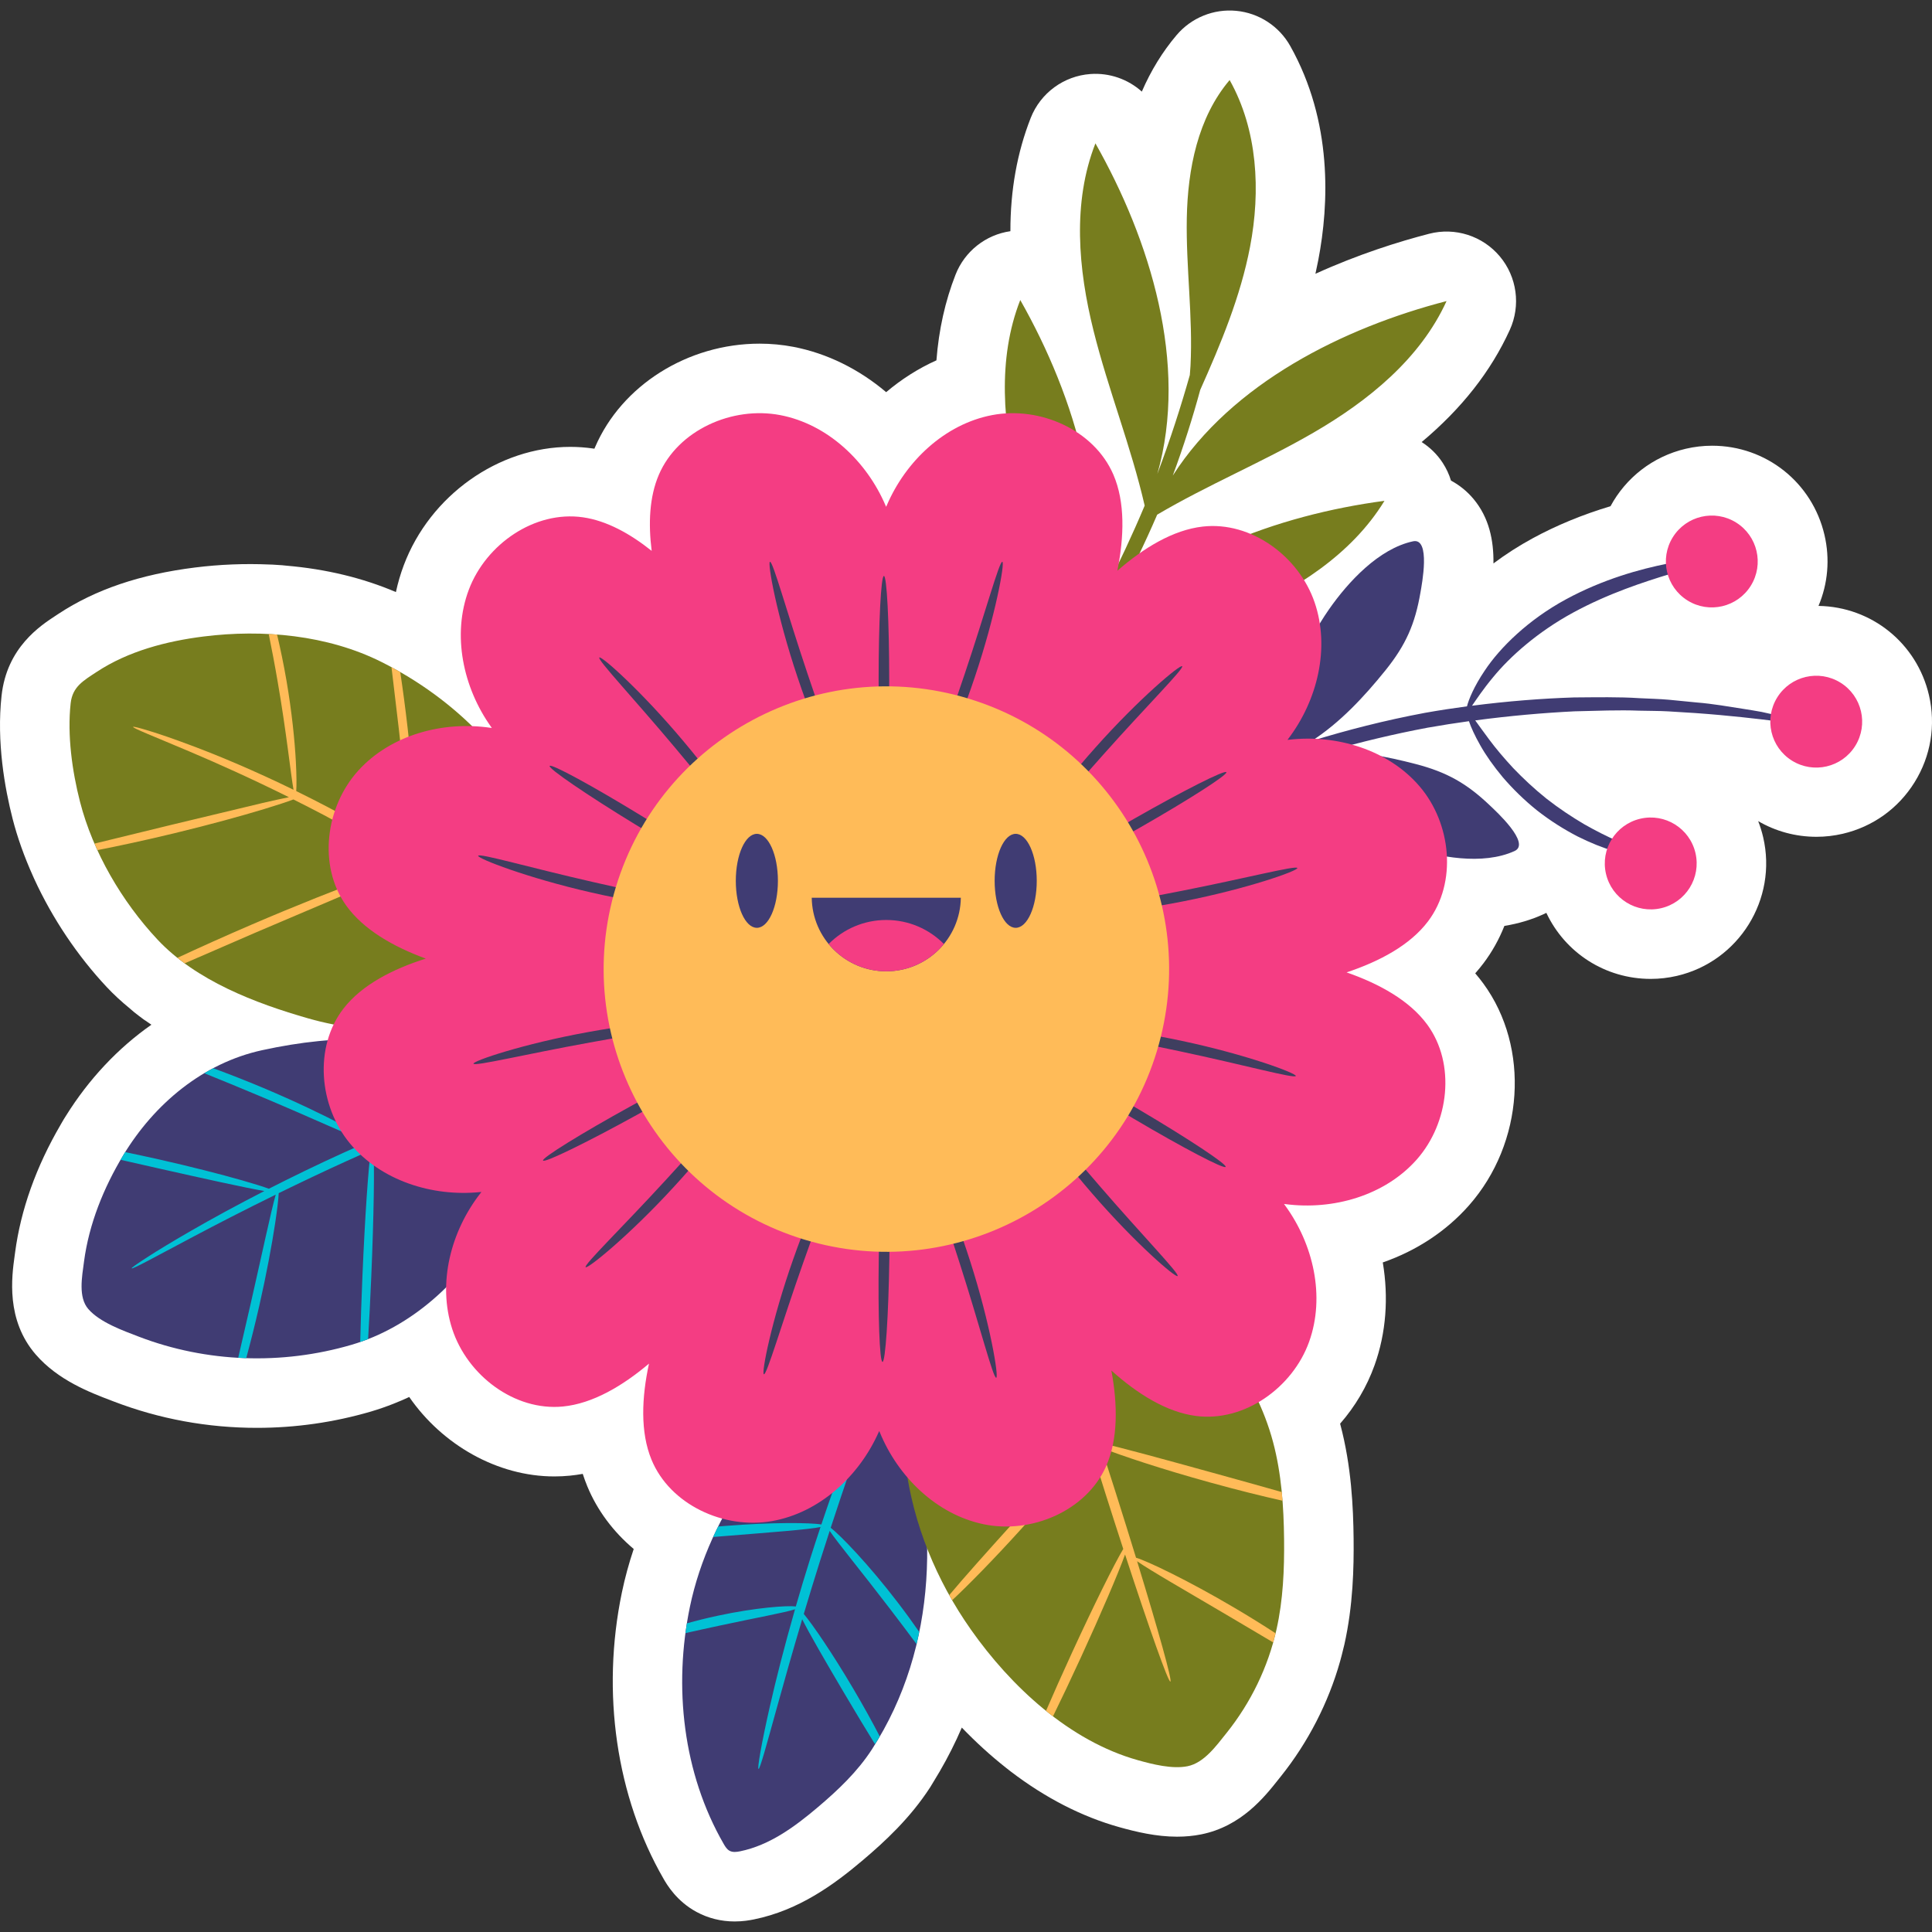
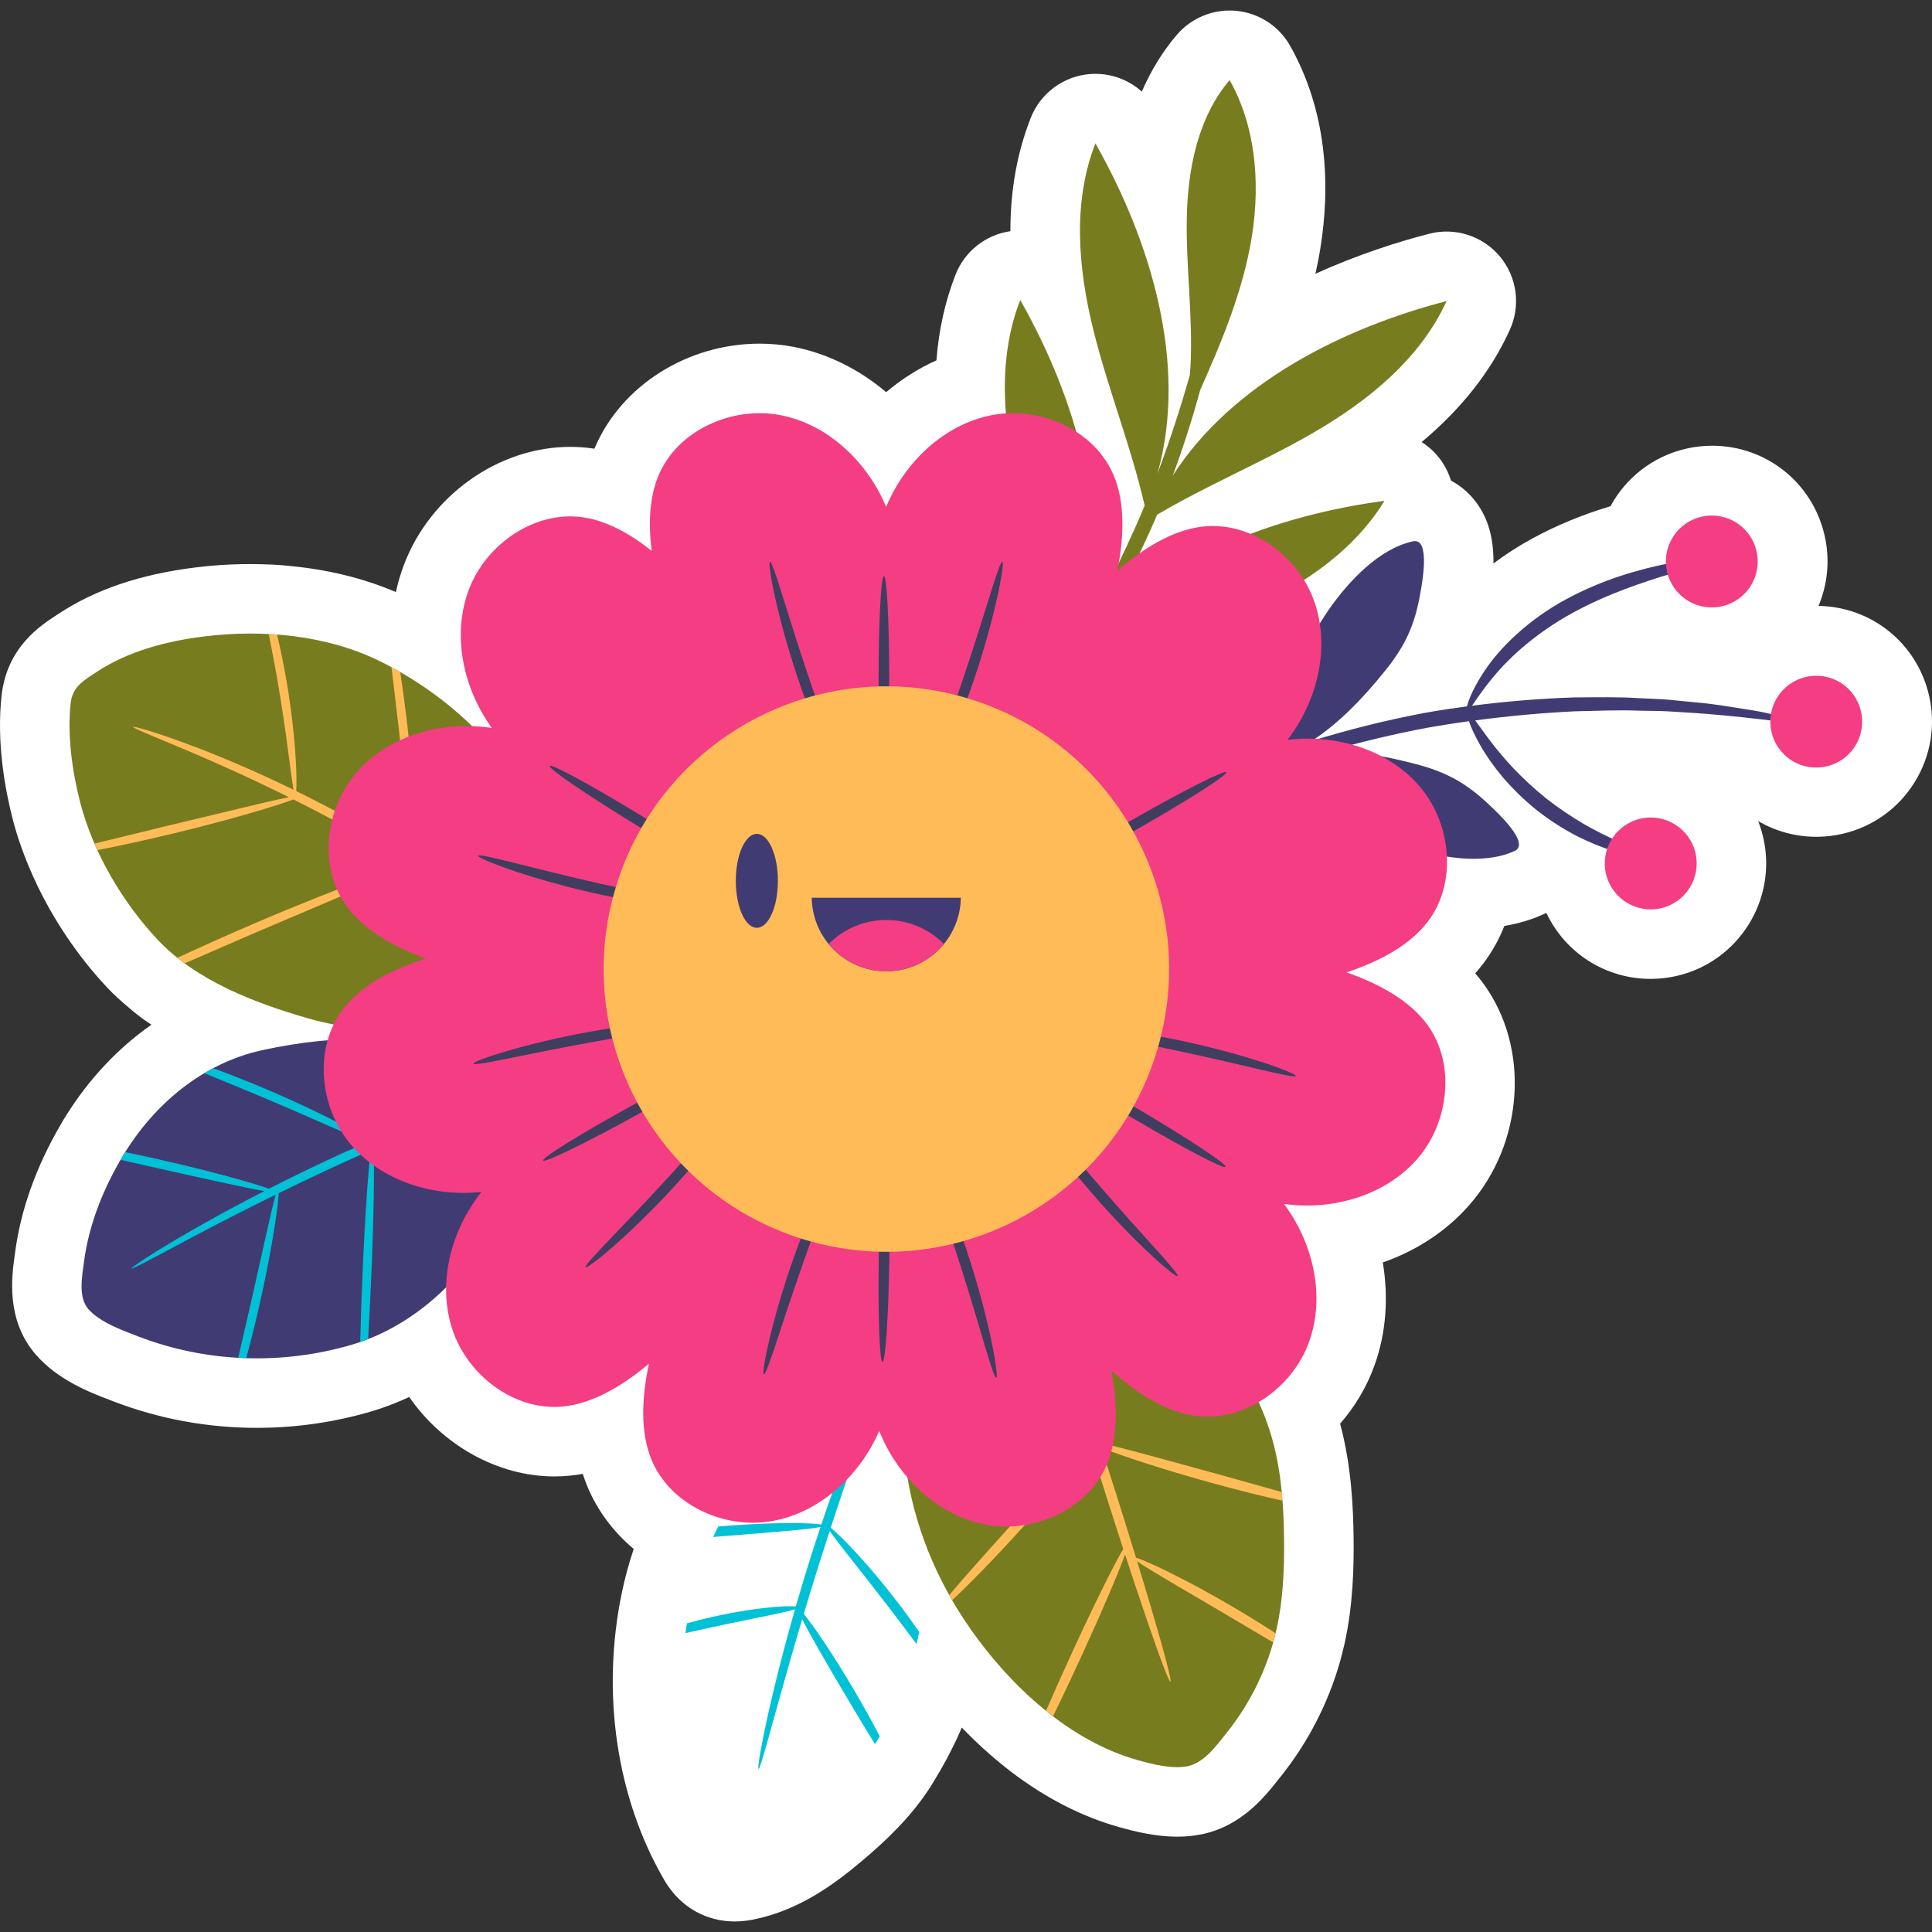
<svg xmlns="http://www.w3.org/2000/svg" version="1.1" id="Capa_1" x="0px" y="0px" viewBox="0 0 512 512" style="enable-background:new 0 0 512 512;" xml:space="preserve" width="512" height="512">
  <rect x="0" y="0" width="512" height="512" fill="#333333" stroke="none" />
  <g>
    <path style="fill:#FFFFFF;" d="M8.759,232.215c0.014,0.034,0.091,0.203,0.106,0.236l0.237,0.53   c4.797,10.433,11.429,20.318,19.172,28.585c1.813,1.936,3.818,3.796,6.244,5.786c0.331,0.306,0.674,0.601,1.029,0.884   c0.835,0.663,1.679,1.312,2.542,1.941c0.372,0.27,0.751,0.525,1.137,0.764c0.295,0.21,0.595,0.417,0.895,0.624   c-8.831,6.175-16.574,14.406-22.642,24.135c-0.199,0.311-0.398,0.622-0.611,0.977c-0.223,0.367-0.437,0.741-0.65,1.117   l-0.161,0.283c-6.497,11.14-10.554,22.519-12.055,33.826l-0.125,0.92c-0.763,5.512-2.353,16.979,5.613,26.158   c5.915,6.815,14.375,10.038,19.973,12.17l0.729,0.278c12.067,4.622,24.821,6.967,37.907,6.967c10.239,0,20.405-1.455,30.229-4.328   c1.053-0.309,2.089-0.655,3.14-1.015c0.945-0.326,1.881-0.679,2.813-1.044c0.048-0.019,0.096-0.037,0.144-0.057   c1.35-0.533,2.696-1.113,4.027-1.734c8.776,12.699,23.376,21.053,38.447,21.053c1.365,0,2.742-0.067,4.094-0.199   c1.144-0.113,2.293-0.272,3.442-0.478c0.36,1.112,0.755,2.199,1.194,3.263c2.638,6.403,6.905,12.087,12.314,16.639   c-1.288,3.838-2.339,7.694-3.14,11.55c-5.512,26.506-1.482,54.159,11.067,75.89c0.842,1.456,3.411,5.886,8.719,8.75   c3.097,1.673,6.503,2.522,10.122,2.522c2.171,0,3.945-0.309,5.107-0.546c11.945-2.436,21.222-9.249,28.725-15.593   c5.898-4.989,12.647-11.203,17.982-19.449c0.331-0.511,0.641-1.03,1.012-1.674c0.521-0.84,1.024-1.685,1.519-2.533   c2.175-3.736,4.123-7.603,5.836-11.585c3.768,3.916,7.709,7.505,11.739,10.674l0.206,0.164c0.359,0.286,0.719,0.57,1.046,0.819   c9.174,6.998,18.824,11.949,28.687,14.715c4.48,1.256,9.812,2.54,15.375,2.54c2.209,0,4.348-0.204,6.363-0.607   c10.64-2.127,16.802-9.911,20.481-14.56l0.662-0.832c7.169-8.95,12.597-19.496,15.687-30.475c0.298-1.048,0.557-2.102,0.804-3.123   c0.117-0.444,0.23-0.888,0.328-1.322c2.322-10.38,2.528-20.451,2.449-28.073c-0.091-8.257-0.571-19.161-3.531-30.287   c-0.014-0.056-0.029-0.114-0.046-0.172c3.975-4.544,7.085-9.787,9.124-15.473c3.08-8.576,3.751-17.998,2.185-27.257   c8.903-3.092,16.792-8.25,22.853-15.125c14.578-16.538,16.217-41.803,3.811-58.767c-0.679-0.929-1.401-1.837-2.163-2.724   c0.774-0.874,1.509-1.769,2.199-2.686c2.272-3.009,4.126-6.336,5.529-9.881c3.696-0.603,7.155-1.633,10.342-3.086   c0.262-0.12,0.52-0.245,0.775-0.374c4.96,10.556,15.579,17.502,27.655,17.502c2.334,0,4.675-0.269,6.958-0.801   c16.425-3.832,26.674-20.312,22.846-36.745c-0.343-1.471-0.786-2.896-1.321-4.267c4.555,2.66,9.846,4.155,15.451,4.155   c2.334,0,4.672-0.27,6.958-0.802c7.958-1.856,14.717-6.7,19.032-13.639c4.315-6.94,5.668-15.146,3.814-23.101   c-3.207-13.758-15.2-23.417-29.27-23.647c2.497-5.909,3.068-12.434,1.583-18.799c-3.245-13.926-15.492-23.651-29.785-23.651   c-2.334,0-4.675,0.27-6.958,0.801c-8.812,2.055-15.924,7.747-19.961,15.234c-7.378,2.209-14.279,5.05-20.606,8.489   c-3.624,1.966-7.126,4.215-10.415,6.67c0.082-6.107-1.139-12.143-5.308-17.115c-1.681-2.004-3.703-3.636-5.946-4.839   c-0.496-1.636-1.228-3.217-2.19-4.695c-1.472-2.261-3.387-4.123-5.584-5.512c10.645-8.918,18.358-18.753,23.362-29.729   c2.945-6.463,1.914-14.043-2.651-19.482c-4.567-5.442-11.853-7.768-18.728-5.992c-8.155,2.112-18.829,5.465-30.133,10.608   c0.271-1.212,0.525-2.435,0.763-3.666c2.831-14.773,3.84-36.599-7.433-56.696c-2.953-5.263-8.294-8.745-14.3-9.323   c-5.996-0.582-11.914,1.821-15.816,6.422c-3.732,4.403-6.807,9.403-9.22,14.98c-3.655-3.278-8.546-5.02-13.609-4.66   c-7.083,0.505-13.245,5.037-15.84,11.647c-3.598,9.176-5.392,19.121-5.38,30.006c-6.529,0.935-12.1,5.307-14.535,11.508   c-2.746,7-4.44,14.601-5.068,22.717c-4.759,2.135-9.246,4.985-13.322,8.432c-7.184-6.076-15.648-10.299-24.614-12.015   c-2.91-0.556-5.91-0.838-8.92-0.838c-19.035,0-36.564,11.032-43.618,27.449c-0.055,0.131-0.11,0.261-0.166,0.392   c-0.139-0.022-0.281-0.042-0.42-0.062c-1.969-0.283-3.979-0.425-5.98-0.425c-19.035,0-37.18,12.904-44.124,31.38   c-0.868,2.307-1.559,4.682-2.08,7.099c-8.788-3.753-18.536-6.102-29.051-6.999c-0.345-0.046-0.695-0.083-1.05-0.109l-2.154-0.141   c-0.098-0.006-0.362-0.023-0.461-0.029c-0.269-0.014-0.535-0.023-0.803-0.025c-6.591-0.29-13.235-0.021-19.759,0.797   c-14.55,1.826-26.365,5.833-36.115,12.252l-0.638,0.419c-4.246,2.77-13.079,8.533-14.476,21.309   c-1.346,12.272,0.859,24.534,2.943,32.662C4.614,221.942,6.433,227.046,8.759,232.215z" />
    <g>
-       <path style="fill:#403C73;" d="M226.451,364.02c-21.137,13.472-38.474,37.061-43.613,61.776    c-4.409,21.204-1.86,44.151,8.971,62.906c0.397,0.687,0.837,1.4,1.535,1.777c0.837,0.452,1.859,0.324,2.792,0.134    c7.781-1.586,14.446-6.479,20.509-11.607c5.388-4.557,10.583-9.47,14.415-15.395c17.654-27.293,18.011-61.514,8.227-91.77" />
      <path style="fill:#403C73;" d="M128.051,282.269c-19.406-8.38-38.442-8.334-58.551-3.965    c-15.708,3.413-28.64,14.263-36.856,27.881c-5.175,8.578-9.057,18.165-10.379,28.138c-0.54,4.074-1.569,9.466,1.137,12.585    c3.062,3.528,9.143,5.697,13.378,7.32c17.962,6.882,37.914,7.56,56.358,2.165c15.803-4.622,29.302-16.838,37.156-31.298    c5.29-9.738,8.436-20.483,11.105-31.239" />
      <path style="fill:#777D1E;" d="M135.965,269.825c-17.231,4.157-37.067,4.987-54.266,0.065    c-14.012-4.011-29.759-10.002-39.977-20.913c-9.379-10.014-17.093-23.157-20.523-36.515c-2.086-8.121-3.4-17.65-2.476-26.072    c0.484-4.412,3.363-5.999,6.933-8.349c8.339-5.489,18.467-8.13,28.279-9.36c15.732-1.973,32.844-0.419,47.173,6.753    c19.563,9.792,36.282,26.316,43.486,46.972" />
      <g>
        <path style="fill:#403C73;" d="M471.046,189.602c-1.367-0.304-2.759-0.614-4.187-0.932c-1.538-0.3-3.223-0.542-5.029-0.84     c-3.618-0.546-7.727-1.314-12.326-1.68c-2.35-0.231-4.751-0.467-7.207-0.707c-2.508-0.229-5.13-0.273-7.839-0.419     c-5.421-0.36-11.222-0.235-17.329-0.195c-8.5,0.276-17.607,0.982-27.031,2.2c1.126-1.618,2.904-4.341,5.611-7.585     c4.444-5.424,11.759-11.974,21.185-17.097c9.435-5.131,18.842-8.137,25.665-10.231c6.844-2.072,11.149-3.309,11.036-3.877     c-0.099-0.514-4.589-0.262-11.726,1.136c-7.1,1.421-16.973,4.076-26.893,9.465c-9.931,5.388-17.446,12.743-21.525,18.903     c-2.846,4.216-4.225,7.632-4.687,9.444c-3.669,0.493-7.378,1.055-11.131,1.724c-10.611,1.987-20.682,4.573-30.01,7.444     c7.49-4.837,13.9-11.708,19.547-18.723c5.415-6.727,7.844-12.295,9.275-20.662c0.335-1.958,2.782-14.536-1.978-13.516     c-9.065,1.949-17.182,10.741-22.264,18.024c-6.378,9.139-10.327,19.742-13.546,30.412c-0.881,2.921-1.845,5.952-3.302,8.609     c-4.311,1.59-8.438,3.14-12.248,4.877c-2.483,1.095-4.919,2.064-7.184,3.165c-2.211,1.094-4.374,2.164-6.491,3.211     c-4.171,1.969-7.743,4.141-10.934,5.931c-1.584,0.917-3.074,1.74-4.406,2.565c-1.223,0.803-2.416,1.585-3.586,2.353     c-4.292,2.851-6.586,4.532-6.438,4.765c0.375,0.607,10.024-5.411,26.592-13.068c2.128-0.959,4.302-1.94,6.526-2.942     c2.272-1.015,4.709-1.9,7.188-2.916c3.981-1.69,8.301-3.187,12.799-4.751c2.297,1.222,4.476,2.804,6.561,4.351     c8.95,6.64,18.446,12.792,29.018,16.319c8.424,2.811,20.185,5.022,28.622,1.176c4.428-2.022-5.041-10.654-6.479-12.026     c-6.141-5.86-11.413-8.879-19.773-11.045c-7.39-1.915-15.157-3.421-22.771-3.48c8.205-2.31,16.887-4.433,26.001-6.14     c3.687-0.657,7.329-1.219,10.932-1.719c0.532,1.558,1.511,3.783,3.041,6.46c1.442,2.558,3.457,5.434,5.952,8.424     c2.539,2.949,5.586,5.987,9.103,8.798c3.545,2.777,7.202,5.044,10.655,6.838c3.484,1.741,6.746,3.041,9.567,3.856     c5.639,1.667,9.296,1.787,9.389,1.306c0.13-0.597-3.257-1.695-8.411-3.958c-2.585-1.114-5.573-2.616-8.787-4.44     c-3.185-1.879-6.578-4.11-9.933-6.736c-3.327-2.661-6.278-5.451-8.839-8.118c-2.514-2.708-4.663-5.271-6.341-7.531     c-1.569-2.083-2.794-3.832-3.727-5.107c9.164-1.22,18.021-1.997,26.301-2.406c6.02-0.138,11.744-0.387,17.102-0.173     c2.678,0.073,5.271,0.039,7.755,0.185c2.434,0.151,4.815,0.299,7.145,0.444c18.206,1.301,29.359,3.517,29.496,2.817     C478.809,191.512,476.07,190.751,471.046,189.602z" />
        <ellipse transform="matrix(0.528 -0.849 0.849 0.528 87.824 455.474)" style="fill:#F43D83;" cx="453.707" cy="148.72" rx="12.173" ry="12.173" />
        <path style="fill:#F43D83;" d="M449.316,226.06c1.527,6.547-2.544,13.093-9.091,14.619c-6.547,1.526-13.093-2.544-14.619-9.091     c-1.527-6.547,2.543-13.093,9.091-14.619C441.244,215.442,447.79,219.512,449.316,226.06z" />
        <ellipse transform="matrix(0.528 -0.849 0.849 0.528 64.846 499.017)" style="fill:#F43D83;" cx="481.395" cy="191.166" rx="12.173" ry="12.173" />
      </g>
      <path style="fill:#00C1D5;" d="M237.952,424.722c-7.787-10.195-15.288-17.91-17.806-19.844    c3.748-11.47,7.313-21.688,10.091-29.492c1-2.812,1.887-5.305,2.643-7.449l-1.228-0.748c-0.935,2.135-2.003,4.655-3.176,7.525    c-3.141,7.676-6.963,17.827-10.809,29.293c-2.741-0.504-13.14-0.618-25.535,0.386c-0.607,0.049-1.201,0.101-1.798,0.153    c-0.458,0.921-0.918,1.84-1.344,2.772c1.101-0.088,2.216-0.178,3.356-0.268c11.984-0.971,22.071-1.718,25.099-2.376    c-0.905,2.71-1.81,5.469-2.708,8.31c-1.38,4.378-2.653,8.633-3.838,12.745c-2.351-0.296-10.749,0.318-20.581,2.433    c-2.974,0.632-5.769,1.336-8.285,2.044c-0.138,0.86-0.257,1.722-0.372,2.586c2.778-0.622,5.897-1.319,9.215-2.024    c9.293-2,17.225-3.425,19.811-4.294c-2.815,9.82-5.068,18.697-6.664,25.735c-2.305,10.15-3.353,16.506-3.013,16.582    c0.378,0.085,2.074-6.118,4.839-16.121c1.79-6.482,4.068-14.567,6.74-23.552c1.875,3.768,6.118,11.096,11.094,19.513    c3.068,5.178,5.908,9.915,8.201,13.603c0.429-0.692,0.843-1.39,1.251-2.09c-1.907-3.689-4.353-8.136-7.158-12.871    c-5.413-9.157-10.548-16.66-12.967-19.559c1.335-4.465,2.754-9.119,4.27-13.929c0.871-2.758,1.738-5.44,2.598-8.08    c2.013,3.028,8.582,10.974,15.96,20.636c2.557,3.33,4.933,6.503,7.06,9.36c0.258-1.075,0.475-2.159,0.696-3.242    C241.892,430.005,240.007,427.399,237.952,424.722z" />
      <path style="fill:#777D1E;" d="M246.797,342.347c-13.584,29.869-7.98,63.242,10.502,89.513    c10.606,15.076,26.123,29.524,44.239,34.603c3.884,1.089,9.105,2.417,13.155,1.608c4.385-0.876,7.595-5.369,10.38-8.846    c6.398-7.988,10.981-17.435,13.218-27.425c1.747-7.803,2.088-15.855,2.004-23.851c-0.092-8.662-0.685-17.383-2.91-25.755    c-4.668-17.561-16.754-33.022-32.669-41.79" />
      <path style="fill:#FFBB58;" d="M321.401,390.303c-13.383-3.692-24.876-6.864-29.959-7.945    c-6.975-21.49-12.512-37.225-13.102-37.037c-0.581,0.184,3.812,15.729,10.326,36.786c-3.189,2.905-11.002,11.358-20.107,21.402    c-7.131,7.879-13.374,14.876-16.984,19.204c0.251,0.45,0.521,0.892,0.779,1.339c4.094-3.801,10.84-10.644,18.18-18.753    c8.715-9.613,15.75-18.231,18.466-22.112c1.259,4.06,2.592,8.314,3.983,12.697c1.613,5.086,3.189,9.986,4.693,14.601    c-2.431,4.085-7.768,14.84-13.654,27.646c-2.55,5.548-4.868,10.755-6.811,15.261c0.609,0.491,1.222,0.977,1.844,1.451    c2.212-4.514,4.741-9.842,7.388-15.599c5.464-11.887,9.889-22.252,11.713-27.287c6.453,19.751,11.452,33.862,12.011,33.684    c0.535-0.17-3.15-13.371-8.824-31.905c3.14,2.248,12.961,7.859,24.456,14.65c4.188,2.465,8.12,4.805,11.612,6.873    c0.227-0.805,0.424-1.618,0.619-2.431c-3.255-2.12-6.924-4.411-10.877-6.738c-12.364-7.304-23.199-12.445-26.093-13.278    c-1.695-5.524-3.558-11.499-5.536-17.734c-1.248-3.933-2.472-7.751-3.659-11.417c5.155,2.054,16.026,5.681,28.827,9.212    c7.132,1.975,13.754,3.613,19.185,4.835c-0.059-0.768-0.125-1.535-0.199-2.301C334.475,393.923,328.181,392.18,321.401,390.303z" />
      <path style="fill:#00C1D5;" d="M136.142,289.293l-1.355-1.177c-0.648,0.219-1.311,0.445-1.99,0.678    c-9.256,3.168-21.389,7.771-34.638,13.534c-1.335-0.881-3.82-2.309-7.18-4.079c-5.283-2.784-12.722-6.363-21.121-9.903    c-4.747-1.998-9.272-3.758-13.35-5.251c-0.797,0.421-1.582,0.864-2.358,1.324c4.394,1.775,9.442,3.83,14.795,6.092    c13.062,5.485,23.999,10.536,28.321,12.202c-2.106,0.921-4.235,1.866-6.389,2.845c-6.976,3.177-13.554,6.379-19.621,9.468    c-1.529-0.557-3.979-1.326-7.176-2.239c-5.601-1.6-13.396-3.602-22.065-5.556c-3.062-0.689-6.02-1.324-8.83-1.902    c-0.179,0.287-0.368,0.568-0.543,0.857c-0.233,0.386-0.448,0.785-0.676,1.175c3.007,0.686,6.206,1.411,9.532,2.162    c12.657,2.846,23.547,5.266,28.561,6.113c-7.408,3.797-13.994,7.399-19.366,10.502c-5.004,2.887-9.003,5.309-11.713,7.071    c-2.716,1.752-4.177,2.785-4.094,2.925c0.083,0.139,1.701-0.628,4.555-2.135c3.932-2.09,7.92-4.209,12.055-6.406    c5.96-3.157,13.319-6.949,21.581-11.004c-1.193,4.11-3.592,15.529-6.651,28.936c-1.171,5.17-2.302,10.027-3.293,14.296    c0.707,0.039,1.414,0.08,2.122,0.103c1.128-4.146,2.317-8.851,3.461-13.878c1.928-8.49,3.357-16.245,4.207-21.887    c0.557-3.697,0.872-6.458,0.939-7.957c5.627-2.754,11.656-5.622,17.987-8.505c2.181-0.991,4.332-1.952,6.46-2.892    c-0.667,4.21-1.591,17.583-2.264,33.474c-0.268,6.323-0.461,12.238-0.579,17.358c0.702-0.242,1.397-0.505,2.089-0.777    c0.297-4.908,0.584-10.517,0.837-16.482c0.691-16.314,0.893-29.991,0.547-33.849c13.231-5.831,25.282-10.662,34.426-14.173    C134.307,289.995,135.215,289.647,136.142,289.293z" />
      <path style="fill:#FFBB58;" d="M130.162,241.476c-2.201-1.772-5.484-4.208-9.621-7.107c-2.972-2.087-6.417-4.398-10.227-6.829    c0.078-1.724,0.031-4.914-0.17-9.196c-0.306-6.555-0.996-15.597-2.133-25.545c-0.602-5.245-1.268-10.201-1.937-14.675    c-0.769-0.442-1.541-0.875-2.321-1.296c0.67,5.652,1.288,10.874,1.924,16.238c0.9,8.132,1.761,15.915,2.812,25.41    c0.432,3.854,0.796,6.806,1.09,8.594c-6.623-4.202-14.341-8.757-22.764-13.206c-2.816-1.483-5.584-2.876-8.309-4.213    c0.103-1.446,0.093-4.147-0.099-7.785c-0.29-5.526-1.055-13.148-2.483-21.477c-0.755-4.384-1.619-8.51-2.496-12.22    c-0.738-0.056-1.475-0.106-2.213-0.143c0.782,3.864,1.614,8.174,2.394,12.761c2.294,13.213,3.454,24.529,4.181,28.511    c-10.214-4.984-19.606-8.934-26.944-11.682c-4.729-1.776-8.593-3.109-11.299-3.924c-2.701-0.829-4.218-1.213-4.272-1.06    c-0.119,0.337,5.693,2.599,14.952,6.526c7.14,3.023,16.309,7.124,26.347,12.113c-1.718,0.336-4.069,0.853-6.955,1.521    c-9.08,2.176-16.381,3.925-23.957,5.74c-6.62,1.616-13.03,3.18-20.602,5.027c0.25,0.578,0.517,1.151,0.78,1.725    c5.717-1.113,12.761-2.63,20.374-4.469c9.37-2.267,17.787-4.582,23.833-6.419c3.424-1.04,6.053-1.911,7.705-2.535    c2.612,1.307,5.264,2.657,7.967,4.081c8.373,4.422,16.095,8.863,22.777,12.894c-2.272,0.696-5.945,1.961-10.649,3.694    c-8.05,2.963-19.075,7.313-31.103,12.477c-7.156,3.075-13.84,6.085-19.716,8.824c0.626,0.499,1.262,0.987,1.911,1.461    c6.168-2.676,12.306-5.339,18.732-8.126c10.57-4.494,20.351-8.653,30.789-13.092c4.986-2.123,8.752-3.763,10.821-4.762    c3.824,2.317,7.306,4.495,10.336,6.437c8.471,5.423,13.62,8.941,13.831,8.653C133.545,244.272,132.371,243.237,130.162,241.476z" />
      <path style="fill:#777D1E;" d="M296.282,157.884c3.531-6.556,7.067-13.776,10.383-21.491    c13.408-7.914,27.902-13.903,41.384-21.714c14.551-8.429,28.329-19.589,35.302-34.891c-27.328,7.076-56.856,21.752-72.553,46.247    c2.904-7.836,5.308-15.478,7.276-22.713c5.474-12.268,10.674-24.726,13.199-37.894c2.854-14.888,2.01-30.995-5.407-44.215    c-8.433,9.946-11.113,23.589-11.353,36.627c-0.24,13.038,1.646,26.069,0.983,39.091c-0.042,0.817-0.108,1.637-0.181,2.456    c-2.323,8.227-5.17,17.091-8.606,26.205c8.313-29.156-1.939-62.087-16.412-87.599c-6.141,15.655-4.572,33.316-0.503,49.632    c3.897,15.628,9.947,30.678,13.557,46.366c-3.338,7.931-6.853,15.384-10.321,22.163c-2.245,4.173-4.313,8.18-6.483,11.798    c8.759-29.363-1.553-62.686-16.167-88.446c-6.141,15.655-4.572,33.316-0.503,49.632c3.765,15.099,9.523,29.662,13.166,44.778    c-0.873,1.43-1.734,2.814-2.557,4.132c-7.663,12.174-13.055,19.318-12.546,19.722c0.216,0.172,1.783-1.438,4.442-4.51    c1.344-1.525,2.936-3.435,4.66-5.747c1.585-2.098,3.428-4.446,5.267-7.133c14.74-6.646,30.461-10.922,45.336-17.282    c15.462-6.611,30.486-16.026,39.255-30.375c-28.089,3.74-59.296,14.821-77.809,37.416c0.096-0.158,0.194-0.307,0.29-0.467    C291.705,166.077,293.913,162.074,296.282,157.884z" />
      <g>
        <g>
          <path style="fill:#F43D83;" d="M356.861,257.69c8.703-2.893,16.81-7.196,21.586-13.527c7.772-10.303,6.165-25.947-2.224-35.754      c-8.306-9.712-21.975-13.846-34.675-12.368l0.027-0.016c-0.05,0.011-0.101,0.019-0.152,0.028      c-0.075,0.009-0.151,0.013-0.225,0.022c0.046-0.06,0.087-0.123,0.133-0.183c0.033-0.04,0.066-0.079,0.101-0.117l-0.028,0.016      c7.732-10.183,11.125-24.054,6.988-36.145c-4.178-12.21-16.83-21.551-29.653-20.1c-7.88,0.892-15.709,5.684-22.626,11.706      c1.802-8.992,2.083-18.167-1.048-25.453c-5.096-11.857-19.479-18.215-32.155-15.791c-12.552,2.4-22.918,12.222-27.929,23.985      v-0.032c-0.016,0.049-0.033,0.097-0.051,0.146c-0.029,0.07-0.064,0.137-0.093,0.206c-0.029-0.07-0.063-0.137-0.093-0.206      c-0.018-0.048-0.035-0.096-0.051-0.146v0.032c-5.011-11.763-15.377-21.585-27.929-23.985      c-12.676-2.424-27.059,3.934-32.155,15.791c-2.521,5.864-2.819,12.956-1.908,20.189c-5.696-4.549-11.903-7.992-18.222-8.899      c-12.774-1.835-25.7,7.123-30.241,19.203c-4.497,11.962-1.521,25.928,5.903,36.338l-0.027-0.017      c0.034,0.039,0.066,0.079,0.098,0.119c0.044,0.061,0.084,0.126,0.128,0.187c-0.074-0.011-0.15-0.017-0.224-0.029      c-0.05-0.01-0.101-0.02-0.151-0.032l0.027,0.017c-12.65-1.858-26.436,1.866-35.029,11.324      c-8.678,9.552-10.753,25.141-3.292,35.672c4.584,6.471,12.559,11.015,21.172,14.167c-8.745,2.762-16.916,6.944-21.786,13.203      c-7.925,10.185-6.552,25.852,1.689,35.783c8.16,9.835,21.765,14.173,34.486,12.885l-0.028,0.016      c0.05-0.01,0.101-0.018,0.152-0.026c0.075-0.008,0.151-0.01,0.226-0.019c-0.047,0.059-0.089,0.122-0.136,0.181      c-0.034,0.039-0.067,0.078-0.103,0.115l0.028-0.015c-7.884,10.066-11.483,23.885-7.528,36.036      c3.994,12.271,16.505,21.8,29.349,20.541c7.893-0.774,15.792-5.448,22.798-11.366c-1.936,8.964-2.354,18.134,0.668,25.466      c4.918,11.932,19.204,18.505,31.915,16.271c12.586-2.212,23.098-11.878,28.284-23.565l0,0.032      c0.016-0.049,0.035-0.097,0.053-0.145c0.03-0.069,0.066-0.136,0.096-0.205c0.028,0.07,0.061,0.138,0.089,0.208      c0.017,0.048,0.034,0.097,0.049,0.146l0.001-0.032c4.835,11.836,15.052,21.812,27.567,24.4      c12.638,2.613,27.115-3.529,32.388-15.308c3.24-7.239,3.096-16.416,1.429-25.435c6.826,6.125,14.582,11.033,22.448,12.043      c12.801,1.643,25.591-7.507,29.95-19.654c4.318-12.028,1.133-25.948-6.446-36.246l0.028,0.016      c-0.034-0.038-0.067-0.078-0.1-0.118c-0.045-0.061-0.086-0.124-0.13-0.185c0.074,0.01,0.15,0.015,0.225,0.025      c0.05,0.009,0.101,0.019,0.152,0.03l-0.028-0.016c12.676,1.668,26.405-2.261,34.856-11.847      c8.534-9.681,10.375-25.299,2.759-35.717C373.562,265.137,365.52,260.713,356.861,257.69z M259.926,303.383      c-6.664-5.78-16.06-6.759-25.685-6.678c-9.617-0.368-19.039,0.328-25.872,5.907c-0.753,0.614-1.469,1.258-2.203,1.886      c0.21-0.944,0.442-1.878,0.631-2.831c1.717-8.652-2.091-17.299-6.931-25.617c-4.447-8.535-9.722-16.373-17.954-19.543      c-0.907-0.349-1.82-0.652-2.73-0.979c0.924-0.285,1.85-0.547,2.771-0.855c8.366-2.797,13.988-10.39,18.814-18.717      c5.208-8.093,9.4-16.56,8.073-25.281c-0.019-0.125-0.046-0.248-0.066-0.373c0.097,0.082,0.187,0.169,0.284,0.251      c6.749,5.68,16.16,6.518,25.781,6.293c9.622,0.224,19.032-0.614,25.781-6.293c0.743-0.625,1.449-1.279,2.175-1.919      c-0.196,0.947-0.414,1.884-0.588,2.84c-1.588,8.677,2.349,17.265,7.313,25.511c4.574,8.468,9.966,16.225,18.245,19.272      c0.912,0.336,1.83,0.625,2.744,0.938c-0.919,0.299-1.841,0.575-2.758,0.896c-8.323,2.922-13.831,10.598-18.531,18.997      c-5.087,8.17-9.152,16.699-7.694,25.398c0.16,0.958,0.364,1.899,0.546,2.849C261.356,304.684,260.66,304.019,259.926,303.383z" />
        </g>
        <g>
          <g>
            <g>
              <path style="fill:#3F3E5F;" d="M223.979,208.361c0.74-0.33-4.485-13.358-9.95-29.744c-5.51-16.37-9.188-29.917-9.978-29.734        c-0.723,0.153,1.757,14.101,7.317,30.625C216.886,196.047,223.31,208.674,223.979,208.361z" />
            </g>
            <g>
              <path style="fill:#3F3E5F;" d="M245.7,208.361c0.669,0.313,7.093-12.314,12.611-28.852c5.56-16.524,8.039-30.472,7.316-30.625        c-0.79-0.183-4.468,13.364-9.977,29.734C250.184,195.003,244.959,208.03,245.7,208.361z" />
            </g>
            <g>
              <path style="fill:#3F3E5F;" d="M234.246,207.565c0.775,0,1.403-12.297,1.403-27.466c0-15.169-0.628-27.465-1.403-27.465        c-0.775,0-1.403,12.297-1.403,27.465C232.843,195.268,233.471,207.565,234.246,207.565z" />
            </g>
          </g>
          <g>
            <g>
-               <path style="fill:#3F3E5F;" d="M271.507,223.346c0.654,0.48,9.378-10.516,20.901-23.385        c11.487-12.899,21.429-22.808,20.879-23.404c-0.491-0.552-11.376,8.515-22.972,21.535        C278.685,211.082,270.903,222.92,271.507,223.346z" />
-             </g>
+               </g>
            <g>
-               <path style="fill:#3F3E5F;" d="M282.273,242.211c0.06,0.736,14.21,0.057,31.309-3.349c17.107-3.362,30.45-8.122,30.225-8.826        c-0.233-0.777-13.821,2.744-30.77,6.073C296.097,239.485,282.193,241.404,282.273,242.211z" />
-             </g>
+               </g>
            <g>
              <path style="fill:#3F3E5F;" d="M277.287,231.869c0.384,0.673,11.376-4.877,24.55-12.396        c13.174-7.519,23.543-14.16,23.159-14.833c-0.384-0.673-11.375,4.877-24.549,12.396        C287.272,224.555,276.903,231.196,277.287,231.869z" />
            </g>
          </g>
          <g>
            <g>
              <path style="fill:#3F3E5F;" d="M282.05,272.052c-0.093,0.806,13.782,2.933,30.67,6.561        c16.897,3.582,30.431,7.306,30.676,6.532c0.236-0.7-13.035-5.659-30.09-9.277C296.259,272.208,282.121,271.317,282.05,272.052        z" />
            </g>
            <g>
              <path style="fill:#3F3E5F;" d="M271.002,290.754c-0.61,0.417,6.994,12.37,18.428,25.532        c11.4,13.191,22.147,22.42,22.647,21.876c0.559-0.587-9.234-10.644-20.526-23.714        C280.222,301.409,271.663,290.284,271.002,290.754z" />
            </g>
            <g>
              <path style="fill:#3F3E5F;" d="M277.513,281.297c-0.394,0.667,9.874,7.462,22.934,15.178        c13.06,7.715,23.967,13.428,24.362,12.761c0.394-0.667-9.874-7.462-22.934-15.177        C288.814,286.343,277.907,280.63,277.513,281.297z" />
            </g>
          </g>
          <g>
            <g>
              <path style="fill:#3F3E5F;" d="M244.974,305.351c-0.746,0.319,4.285,13.423,9.504,29.889        c5.264,16.451,8.739,30.051,9.532,29.88c0.725-0.142-1.546-14.126-6.858-30.731        C251.882,317.769,245.648,305.048,244.974,305.351z" />
            </g>
            <g>
              <path style="fill:#3F3E5F;" d="M223.256,305.026c-0.664-0.323-7.276,12.206-13.041,28.66        c-5.806,16.439-8.495,30.348-7.774,30.512c0.787,0.195,4.667-13.295,10.421-29.581        C218.572,318.316,223.991,305.367,223.256,305.026z" />
            </g>
            <g>
              <path style="fill:#3F3E5F;" d="M234.696,305.993c-0.775-0.012-1.587,12.275-1.814,27.442        c-0.227,15.167,0.217,27.472,0.992,27.484c0.775,0.012,1.587-12.275,1.814-27.442        C235.915,318.31,235.471,306.005,234.696,305.993z" />
            </g>
          </g>
          <g>
            <g>
              <path style="fill:#3F3E5F;" d="M197.676,289.656c-0.647-0.489-9.535,10.375-21.248,23.069        c-11.679,12.726-21.768,22.485-21.227,23.089c0.483,0.559,11.502-8.344,23.291-21.189        C190.315,301.811,198.273,290.091,197.676,289.656z" />
            </g>
            <g>
              <path style="fill:#3F3E5F;" d="M187.193,270.633c-0.048-0.737-14.207-0.27-31.356,2.88        c-17.156,3.105-30.568,7.665-30.354,8.372c0.221,0.78,13.86-2.537,30.857-5.612        C173.329,273.152,187.262,271.441,187.193,270.633z" />
            </g>
            <g>
              <path style="fill:#3F3E5F;" d="M192.024,281.048c-0.374-0.678-11.447,4.706-24.733,12.027        c-13.285,7.321-23.752,13.806-23.378,14.484c0.374,0.679,11.447-4.706,24.732-12.027        C181.931,288.212,192.398,281.727,192.024,281.048z" />
            </g>
          </g>
          <g>
            <g>
              <path style="fill:#3F3E5F;" d="M187.863,240.798c0.105-0.804-13.737-3.138-30.568-7.019        c-16.842-3.835-30.318-7.76-30.574-6.991c-0.246,0.697,12.949,5.854,29.948,9.726        C173.657,240.429,187.781,241.532,187.863,240.798z" />
            </g>
            <g>
-               <path style="fill:#3F3E5F;" d="M199.189,222.264c0.616-0.408-6.808-12.473-18.044-25.805        c-11.201-13.361-21.809-22.749-22.317-22.213c-0.568,0.579,9.073,10.781,20.169,24.018        C190.129,211.472,198.521,222.724,199.189,222.264z" />
-             </g>
+               </g>
            <g>
              <path style="fill:#3F3E5F;" d="M192.538,231.622c0.404-0.661-9.761-7.61-22.705-15.519        c-12.943-7.91-23.764-13.786-24.168-13.124c-0.404,0.661,9.761,7.609,22.704,15.519        C181.313,226.407,192.134,232.283,192.538,231.622z" />
            </g>
          </g>
        </g>
      </g>
      <g>
        <ellipse transform="matrix(0.29 -0.957 0.957 0.29 -78.913 407.135)" style="fill:#FFBB58;" cx="234.873" cy="256.74" rx="74.914" ry="74.914" />
        <g>
          <g>
            <path style="fill:#403C73;" d="M206.156,233.429c0,6.877-2.498,12.452-5.58,12.452c-3.082,0-5.58-5.575-5.58-12.452       c0-6.877,2.498-12.452,5.58-12.452C203.658,220.978,206.156,226.552,206.156,233.429z" />
-             <path style="fill:#403C73;" d="M274.75,233.429c0,6.877-2.498,12.452-5.58,12.452c-3.082,0-5.58-5.575-5.58-12.452       c0-6.877,2.498-12.452,5.58-12.452C272.251,220.978,274.75,226.552,274.75,233.429z" />
          </g>
          <path style="fill:#403C73;" d="M215.118,237.909c0.146,10.792,8.928,19.499,19.755,19.499c10.827,0,19.609-8.707,19.755-19.499      H215.118z" />
          <path style="fill:#F43D83;" d="M234.873,243.805c-5.972,0-11.373,2.436-15.27,6.366c3.622,4.415,9.113,7.237,15.27,7.237      c6.158,0,11.648-2.822,15.27-7.237C246.246,246.241,240.845,243.805,234.873,243.805z" />
        </g>
      </g>
    </g>
  </g>
</svg>